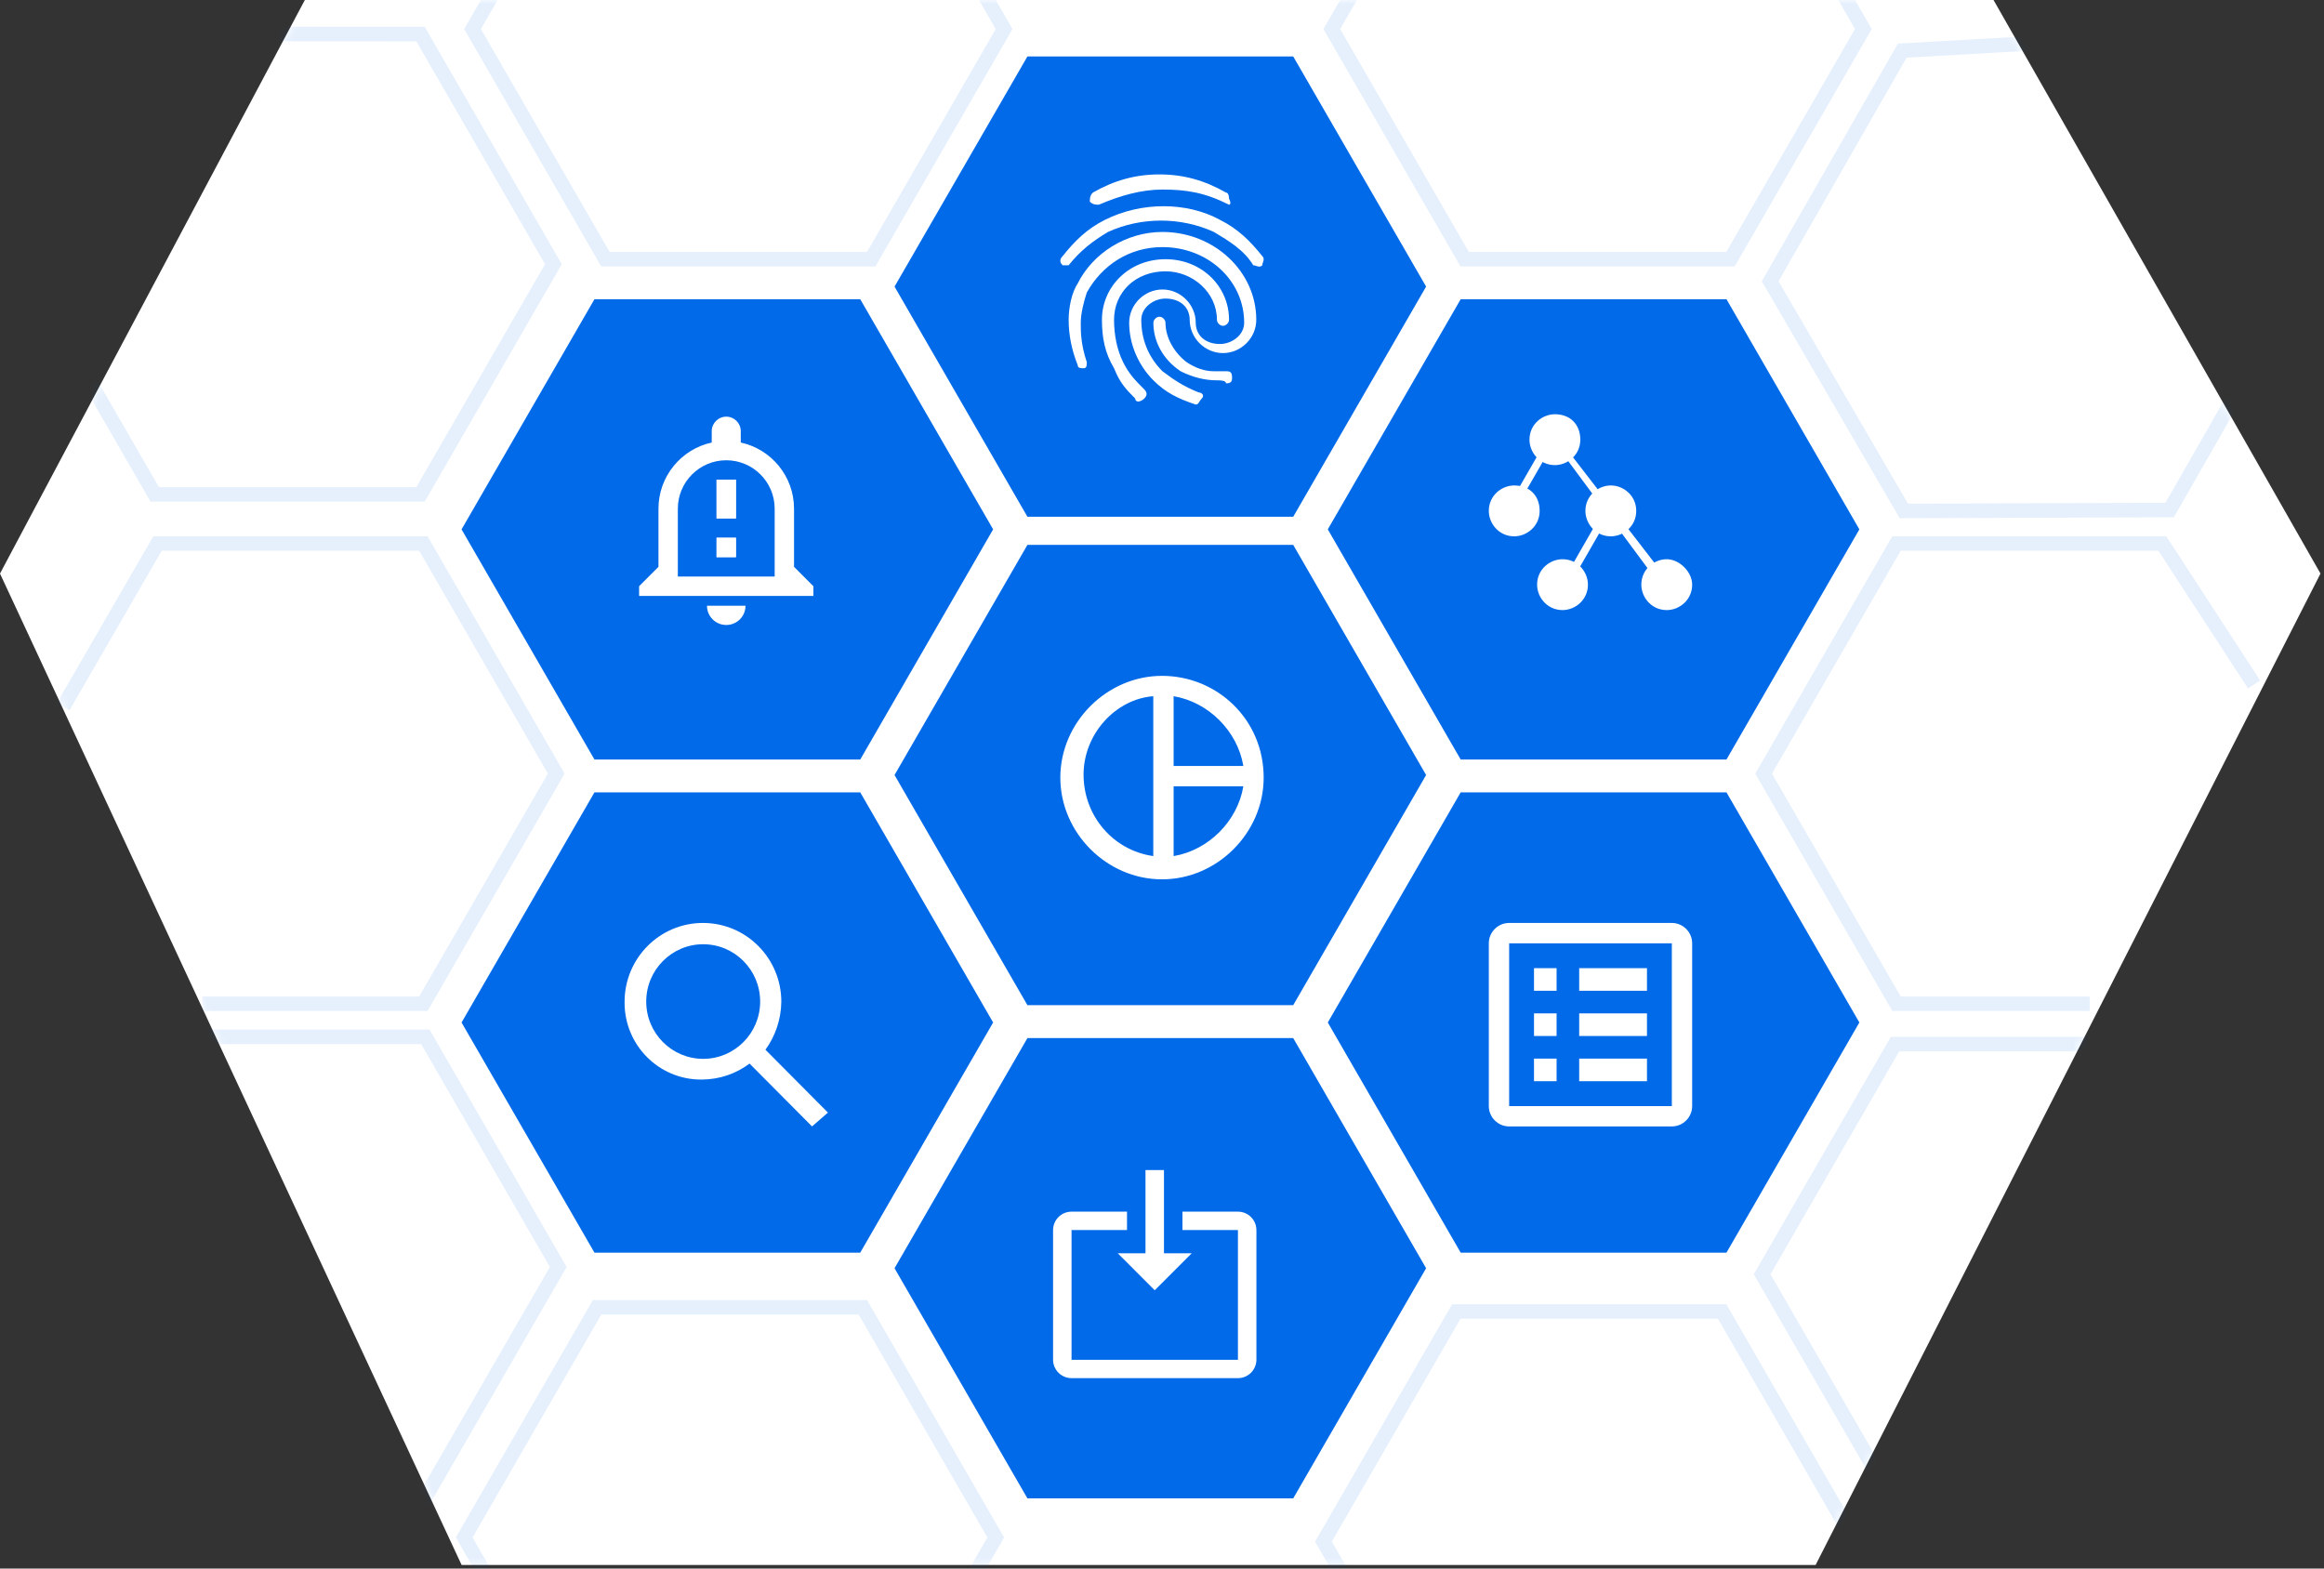
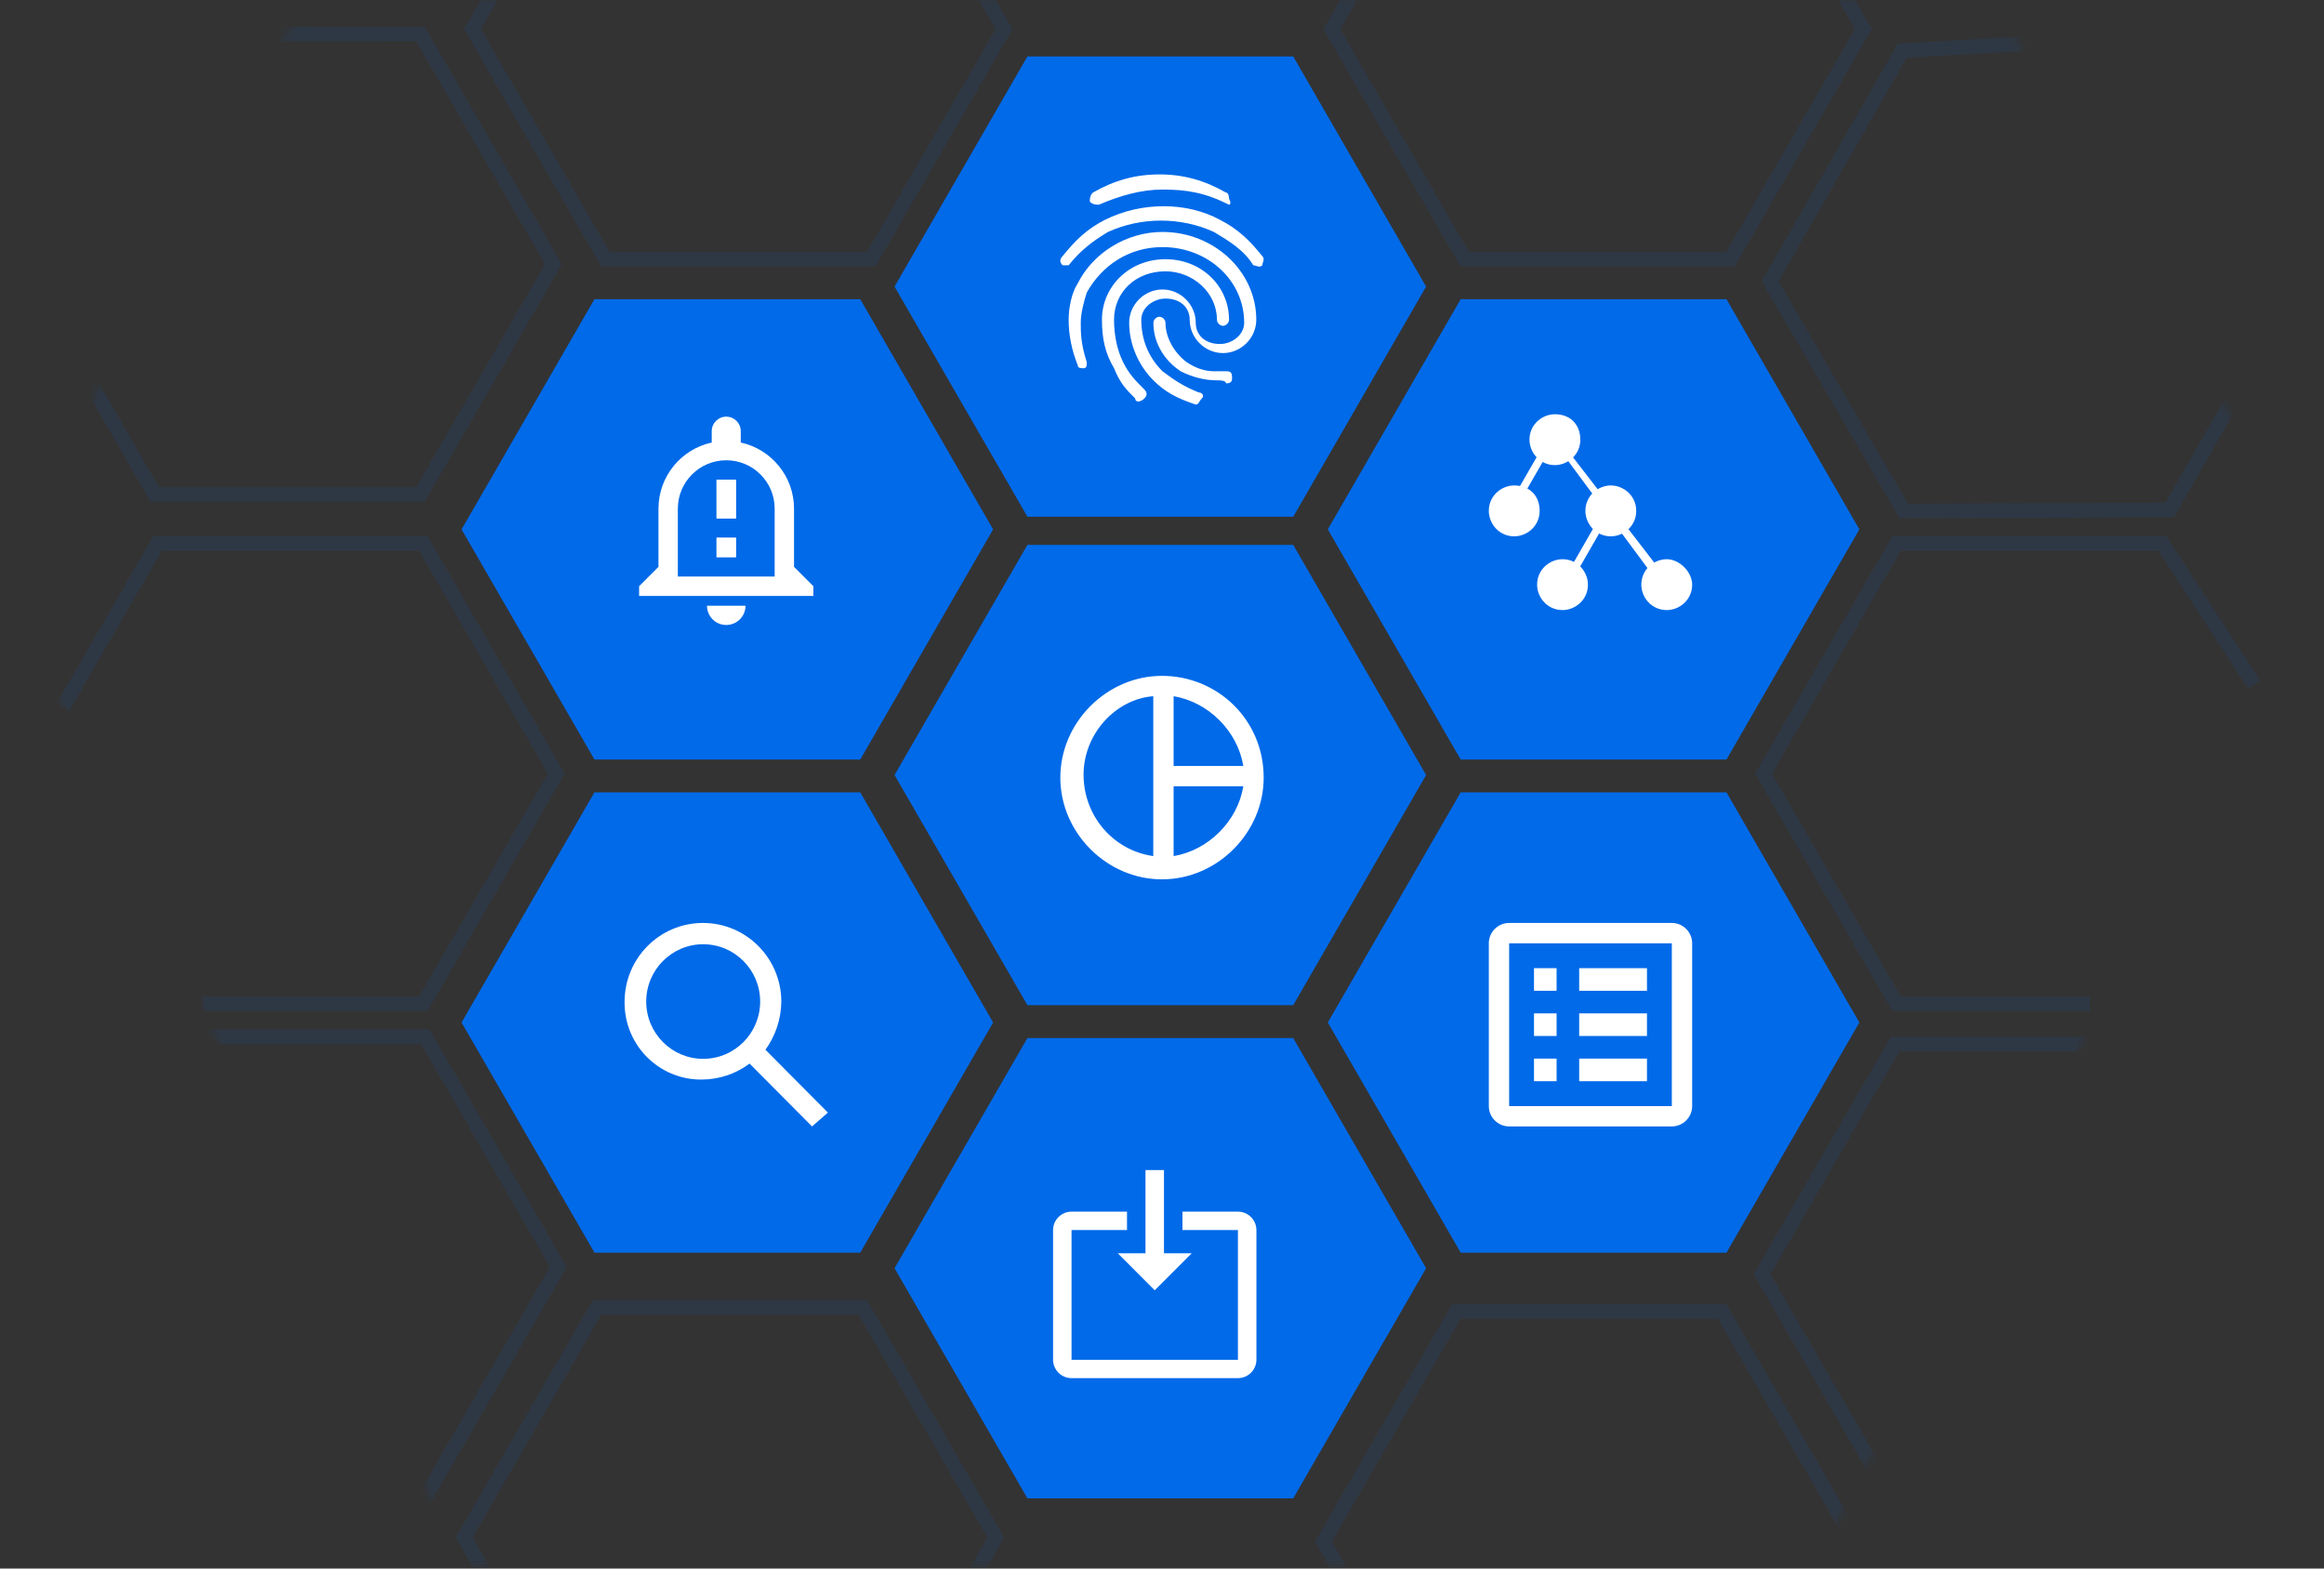
<svg xmlns="http://www.w3.org/2000/svg" width="320" height="216" viewBox="0 0 320 216" fill="none">
  <rect x="0" y="0" width="320" height="216" fill="#333333" stroke="none" />
-   <path d="M41.975 0L0 78.985L63.559 215.508H249.998L319.516 78.985L274.495 0H41.975Z" fill="white" />
  <mask id="mask0_15423_18506" style="mask-type:alpha" maskUnits="userSpaceOnUse" x="0" y="0" width="320" height="216">
    <path d="M41.975 0L0 78.985L63.559 215.508H249.998L319.516 78.985L274.495 0H41.975Z" fill="#EEFEFF" />
  </mask>
  <g mask="url(#mask0_15423_18506)">
    <path d="M63.554 72.898L81.853 41.205L118.45 41.205L136.748 72.898L118.45 104.592L81.853 104.592L63.554 72.898Z" fill="#006AE9" />
    <path d="M8.706 97.306L21.694 74.838L58.291 74.838L76.589 106.531L58.291 138.225L27.86 138.225" stroke="#006AE9" stroke-opacity="0.1" stroke-width="2" />
    <path d="M8.986 165.252L21.974 142.783L58.571 142.783L76.87 174.477L58.571 206.171L28.14 206.171" stroke="#006AE9" stroke-opacity="0.1" stroke-width="2" />
    <path d="M76.879 234.206L63.914 211.724L82.213 180.03L118.81 180.03L137.108 211.724L121.892 238.078" stroke="#006AE9" stroke-opacity="0.1" stroke-width="2" />
    <path d="M243.607 -18.482L256.572 4L238.274 35.694L201.677 35.694L183.378 4L198.594 -22.354" stroke="#006AE9" stroke-opacity="0.1" stroke-width="2" />
    <path d="M195.192 234.773L182.228 212.291L200.526 180.597L237.123 180.597L255.421 212.291L240.206 238.645" stroke="#006AE9" stroke-opacity="0.1" stroke-width="2" />
    <path d="M125.294 -18.482L138.258 4L119.96 35.694L83.363 35.694L65.064 4L80.28 -22.354" stroke="#006AE9" stroke-opacity="0.1" stroke-width="2" />
    <path d="M31.949 4.676L57.902 4.69L76.2 36.383L57.902 68.077L21.305 68.077L6.089 41.723" stroke="#006AE9" stroke-opacity="0.1" stroke-width="2" />
    <path d="M123.172 106.727L141.47 75.033L178.067 75.033L196.366 106.727L178.067 138.421L141.47 138.421L123.172 106.727Z" fill="#006AE9" />
    <path d="M310.374 94.259L297.735 74.838L261.138 74.838L242.839 106.531L261.138 138.225L287.738 138.225" stroke="#006AE9" stroke-opacity="0.1" stroke-width="2" />
    <path d="M310.167 163.204L297.528 143.782L260.931 143.782L242.632 175.476L260.931 207.17L287.531 207.17" stroke="#006AE9" stroke-opacity="0.1" stroke-width="2" />
    <path d="M285.063 5.659L261.928 6.974L243.739 38.73L262.146 70.361L298.743 70.235L311.964 47.153" stroke="#006AE9" stroke-opacity="0.1" stroke-width="2" />
    <path d="M63.554 140.806L81.853 109.112L118.45 109.112L136.748 140.806L118.45 172.5L81.853 172.5L63.554 140.806Z" fill="#006AE9" />
    <path d="M182.829 140.806L201.127 109.112L237.724 109.112L256.023 140.806L237.724 172.5L201.127 172.5L182.829 140.806Z" fill="#006AE9" />
    <path d="M123.172 174.646L141.47 142.952L178.067 142.952L196.366 174.646L178.067 206.339L141.47 206.339L123.172 174.646Z" fill="#006AE9" />
    <path d="M123.172 39.468L141.47 7.774L178.067 7.774L196.366 39.468L178.067 71.162L141.47 71.162L123.172 39.468Z" fill="#006AE9" />
    <path d="M182.829 72.898L201.127 41.205L237.724 41.205L256.023 72.898L237.724 104.592L201.127 104.592L182.829 72.898Z" fill="#006AE9" />
    <path fill-rule="evenodd" clip-rule="evenodd" d="M101.334 76.725H98.667V74.057H101.334V76.725ZM101.334 71.388H98.667V66.05H101.334V71.388Z" fill="white" />
    <path fill-rule="evenodd" clip-rule="evenodd" d="M100 86.066C101.467 86.066 102.654 84.878 102.654 83.41H97.347C97.347 84.878 98.534 86.066 100 86.066ZM109.334 78.059V70.053C109.334 65.583 106.187 61.847 102 60.94V59.379C102 58.271 101.107 57.377 100 57.377C98.894 57.377 98 58.271 98 59.379V60.94C93.814 61.847 90.667 65.583 90.667 70.053V78.059L88 80.728V82.062H112V80.728L109.334 78.059ZM106.667 79.394H93.334V70.053C93.334 66.371 96.32 63.382 100 63.382C103.68 63.382 106.667 66.371 106.667 70.053V79.394ZM98.667 66.05H101.334V71.388H98.667V66.05ZM98.667 74.056H101.334V76.725H98.667V74.056Z" fill="white" />
    <path d="M169.231 28.188C168.814 28.188 168.814 28.188 169.231 28.188C165.898 26.52 163.397 26.103 160.064 26.103C157.147 26.103 154.23 26.937 151.313 28.188C150.896 28.188 150.48 28.188 150.063 27.771C150.063 27.354 150.063 26.937 150.48 26.52C153.396 24.852 156.313 24.018 159.647 24.018C162.981 24.018 165.897 24.852 168.814 26.52C169.231 26.52 169.231 27.354 169.231 27.354C169.648 28.188 169.231 28.188 169.231 28.188ZM146.729 36.529H146.313C145.896 36.112 145.896 35.695 146.313 35.278C147.979 33.193 149.646 31.524 152.146 30.273C157.147 27.771 163.397 27.771 167.981 30.273C170.481 31.524 172.148 33.193 173.815 35.278C174.232 35.695 173.815 36.112 173.815 36.529C173.398 36.946 172.981 36.529 172.565 36.529C171.315 34.444 169.231 33.193 167.148 31.942C162.564 29.856 157.147 29.856 152.563 31.942C150.48 33.193 148.813 34.444 147.146 36.529C147.563 36.529 147.146 36.529 146.729 36.529ZM156.73 55.295C156.73 55.295 156.313 55.295 156.313 54.878C155.063 53.627 154.23 52.792 153.396 50.707C152.146 48.622 151.73 46.537 151.73 44.035C151.73 39.448 155.48 35.695 160.48 35.695C165.481 35.695 169.231 39.448 169.231 44.035C169.231 44.452 168.814 44.869 168.398 44.869C167.981 44.869 167.564 44.452 167.564 44.035C167.564 40.282 164.231 37.363 160.48 37.363C156.313 37.363 153.396 40.282 153.396 44.035C153.396 46.12 153.813 48.205 154.647 49.873C155.48 51.541 156.313 52.375 157.563 53.627C157.98 54.044 157.98 54.461 157.563 54.878C157.147 55.295 156.73 55.295 156.73 55.295ZM167.564 52.375C165.897 52.375 164.231 51.958 162.564 51.124C160.064 49.456 158.814 46.954 158.814 44.452C158.814 44.035 159.23 43.618 159.647 43.618C160.064 43.618 160.48 44.035 160.48 44.452C160.48 46.537 161.73 48.622 163.397 49.873C164.647 50.707 165.898 51.124 167.148 51.124C167.564 51.124 167.981 51.124 168.814 51.124C169.231 51.124 169.648 51.124 169.648 51.958C169.648 52.375 169.648 52.792 168.814 52.792C168.814 52.376 167.981 52.375 167.564 52.375ZM164.647 55.712C164.231 55.712 164.647 55.712 164.647 55.712C162.147 54.878 160.48 54.044 158.814 52.375C156.73 50.29 155.48 47.371 155.48 44.452C155.48 41.95 157.563 39.865 160.064 39.865C162.564 39.865 164.647 41.95 164.647 44.452C164.647 46.12 165.897 47.371 167.981 47.371C169.648 47.371 171.315 46.12 171.315 44.452C171.315 38.614 166.314 34.027 160.064 34.027C155.48 34.027 151.73 36.529 149.646 40.282C149.229 41.533 148.813 43.201 148.813 44.452C148.813 45.703 148.813 47.371 149.646 49.873C149.646 50.29 149.646 50.707 149.229 50.707C148.813 50.707 148.396 50.707 148.396 50.29C147.563 48.205 147.146 46.12 147.146 44.035C147.146 42.367 147.563 40.282 148.396 39.031C150.48 34.861 155.063 31.942 160.064 31.942C167.148 31.942 172.981 37.363 172.981 44.035C172.981 46.537 170.898 48.622 168.398 48.622C165.897 48.622 163.814 46.537 163.814 44.035C163.814 42.367 162.564 41.116 160.48 41.116C158.814 41.116 157.147 42.367 157.147 44.035C157.147 46.537 157.98 49.039 160.064 51.124C161.73 52.376 162.981 53.209 165.064 54.044C165.481 54.044 165.897 54.461 165.481 54.878C165.064 55.295 165.064 55.712 164.647 55.712Z" fill="white" />
    <path fill-rule="evenodd" clip-rule="evenodd" d="M207.8 127.097H230.2C231.74 127.097 233 128.358 233 129.899V152.316C233 153.857 231.74 155.118 230.2 155.118H207.8C206.26 155.118 205 153.857 205 152.316V129.899C205 128.358 206.26 127.097 207.8 127.097ZM221.8 152.316H224.6H230.2V146.712V143.91V138.305V129.899H221.8H216.2H213.4H207.8V138.305V143.91V146.712V152.316H216.2H221.8Z" fill="white" />
    <path d="M226.778 133.324H217.444V136.437H226.778V133.324Z" fill="white" />
    <path d="M226.778 139.551H217.444V142.664H226.778V139.551Z" fill="white" />
    <path d="M226.778 145.778H217.444V148.891H226.778V145.778Z" fill="white" />
    <path d="M214.333 133.324H211.222V136.437H214.333V133.324Z" fill="white" />
    <path d="M214.333 139.551H211.222V142.664H214.333V139.551Z" fill="white" />
    <path d="M214.333 145.778H211.222V148.891H214.333V145.778Z" fill="white" />
    <path fill-rule="evenodd" clip-rule="evenodd" d="M111.812 155.118L103.208 146.462C101.398 147.827 99.119 148.651 96.648 148.663H96.646C96.609 148.663 96.565 148.664 96.521 148.664C90.711 148.664 86 143.926 86 138.079C86 138.035 86 137.991 86.001 137.946V137.953C86.001 131.958 90.833 127.097 96.792 127.097C102.752 127.097 107.583 131.958 107.583 137.953C107.547 140.439 106.732 142.727 105.373 144.588L105.396 144.556L114 153.213L111.812 155.118ZM96.792 130.03C92.475 130.049 88.981 133.574 88.981 137.921C88.981 142.278 92.492 145.811 96.825 145.811C101.157 145.811 104.668 142.279 104.668 137.921C104.668 135.742 103.79 133.77 102.371 132.342C100.951 130.914 98.991 130.031 96.826 130.031C96.814 130.031 96.804 130.03 96.792 130.03Z" fill="white" />
    <path fill-rule="evenodd" clip-rule="evenodd" d="M158.999 177.681L164.09 172.586H160.272V161.123H157.727V172.586H153.908L158.999 177.681ZM170.455 166.854H162.818V169.383H170.455V187.253H147.545V169.383H155.182V166.854H147.545C146.139 166.854 145 167.994 145 169.402V187.234C145 188.641 146.139 189.781 147.545 189.781H170.455C171.861 189.781 173 188.641 173 187.234V169.402C173 167.994 171.861 166.854 170.455 166.854Z" fill="white" />
    <path d="M233 80.511C233 82.612 231.25 84.013 229.5 84.013C227.4 84.013 226 82.262 226 80.511C226 78.409 227.75 77.008 229.5 77.008C231.25 77.008 233 78.759 233 80.511Z" fill="white" />
    <path d="M217.599 60.546C217.599 62.648 215.849 64.049 214.099 64.049C211.999 64.049 210.599 62.297 210.599 60.546C210.599 58.444 212.349 57.044 214.099 57.044C216.199 57.044 217.599 58.444 217.599 60.546Z" fill="white" />
    <path d="M225.3 70.354C225.3 72.455 223.55 73.856 221.8 73.856C219.7 73.856 218.3 72.105 218.3 70.354C218.3 68.252 220.05 66.851 221.8 66.851C223.55 66.851 225.3 68.252 225.3 70.354Z" fill="white" />
    <path d="M218.649 80.511C218.649 82.612 216.899 84.013 215.149 84.013C213.049 84.013 211.649 82.262 211.649 80.511C211.649 78.409 213.399 77.008 215.149 77.008C217.249 77.008 218.649 78.759 218.649 80.511Z" fill="white" />
    <path d="M212 70.354C212 72.455 210.25 73.856 208.5 73.856C206.4 73.856 205 72.105 205 70.354C205 68.252 206.75 66.851 208.5 66.851C210.6 66.851 212 68.252 212 70.354Z" fill="white" />
    <path d="M228.8 80.862L213.75 60.547L214.45 60.196L229.85 80.161L228.8 80.862Z" fill="white" />
    <path d="M221.029 69.885L214.233 81.731L215.143 82.255L221.94 70.408L221.029 69.885Z" fill="white" />
    <path d="M213.394 59.812L206.577 71.647L207.487 72.172L214.304 60.337L213.394 59.812Z" fill="white" />
    <path d="M160 93.071C152.4 93.071 146 99.476 146 107.082C146 114.687 152.4 121.092 160 121.092C167.6 121.092 174 114.687 174 107.082C174 99.075 167.6 93.071 160 93.071ZM161.6 95.873C166.4 96.674 170.4 100.677 171.2 105.48H161.6V95.873ZM149.2 106.681C149.2 101.077 153.6 96.273 158.8 95.873V117.89C153.2 117.089 149.2 112.285 149.2 106.681ZM161.6 117.89V108.282H171.2C170.4 113.086 166.4 117.089 161.6 117.89Z" fill="white" />
  </g>
</svg>